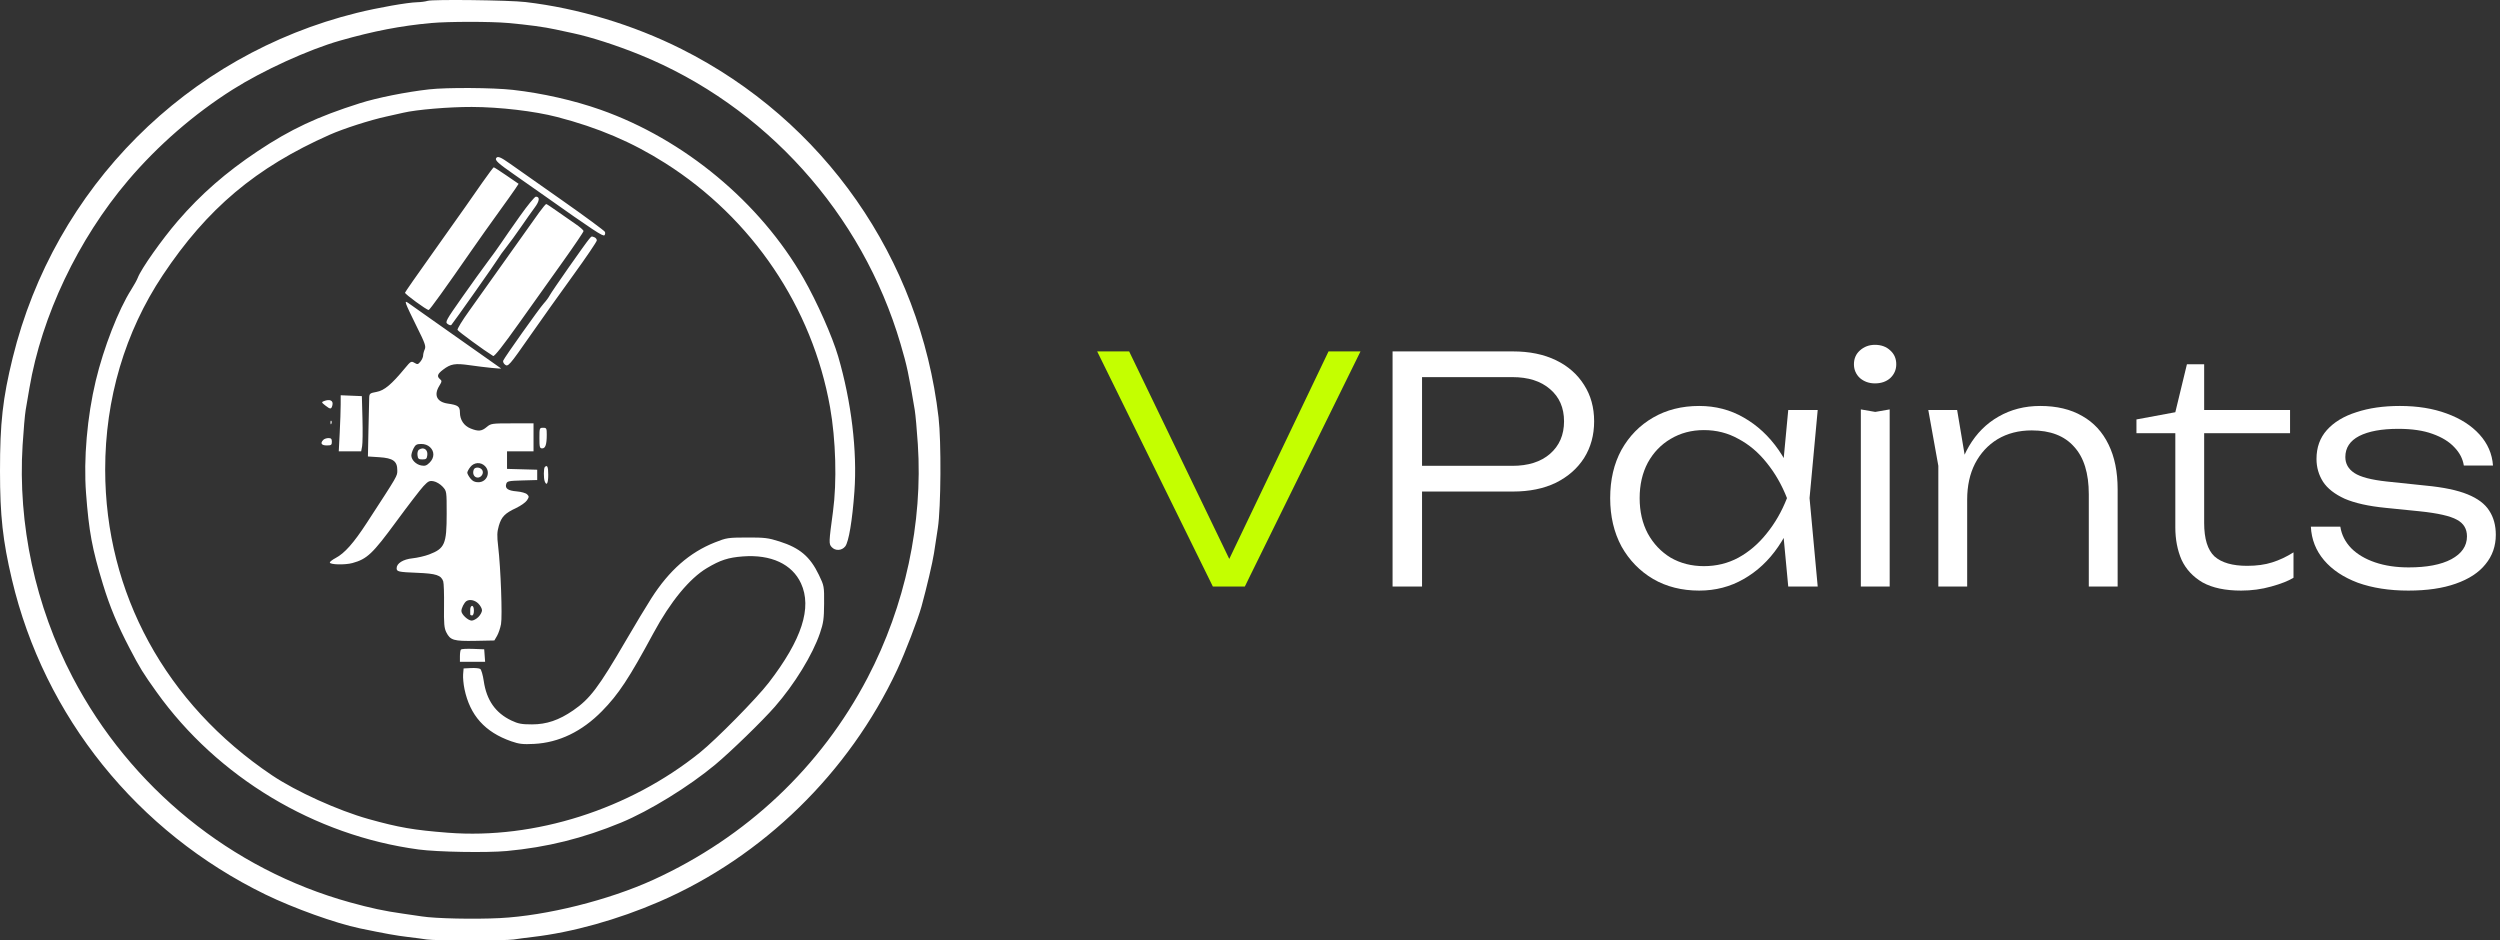
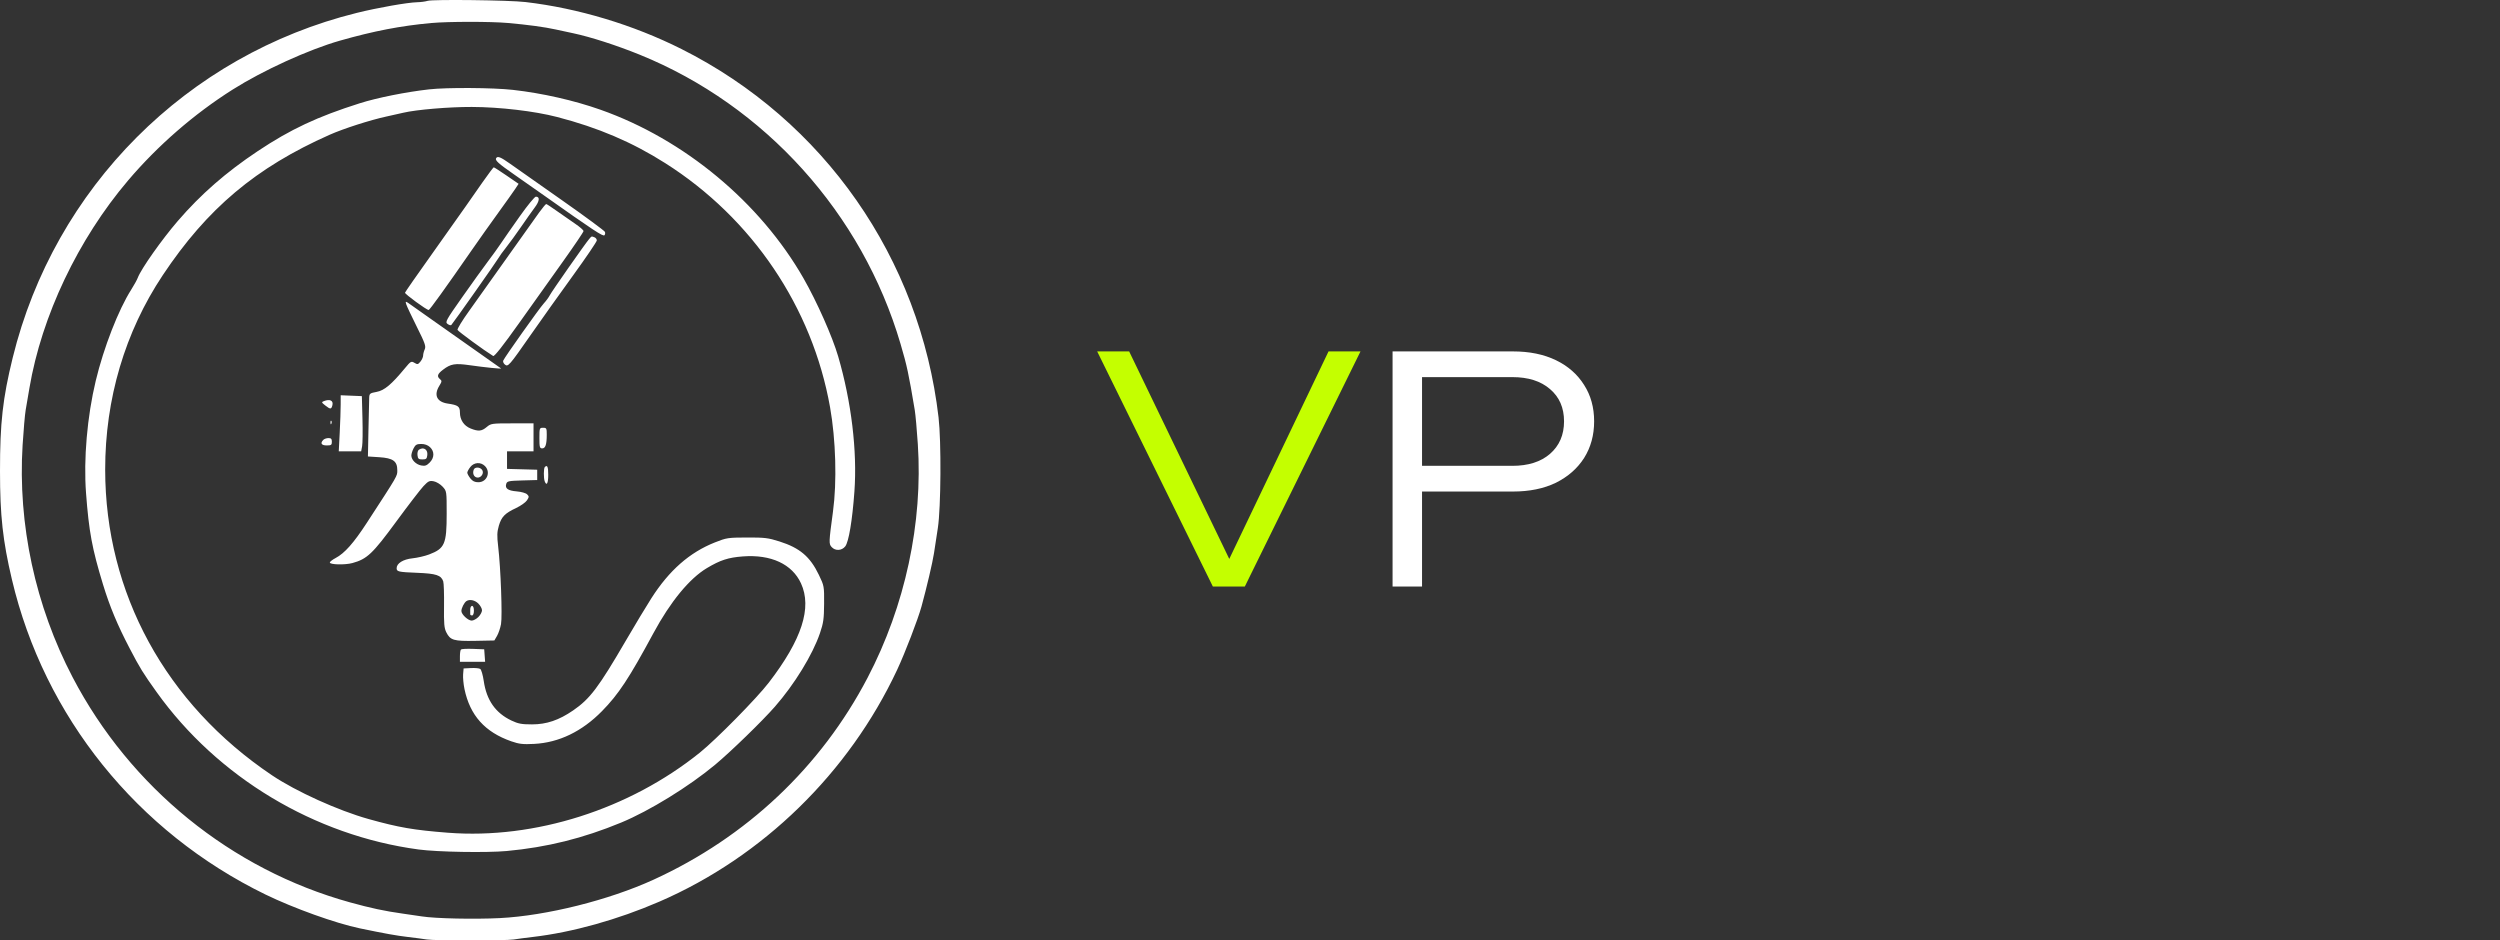
<svg xmlns="http://www.w3.org/2000/svg" width="319" height="120" viewBox="0 0 319 120" fill="none">
  <rect x="0" y="0" width="319" height="120" fill="#333333" stroke="none" />
  <path d="M157.84 73.36H155.88L169.52 44.84H173.6L158.84 74.84H154.76L140 44.84H144.08L157.84 73.36Z" fill="#C4FF00" />
  <path d="M193.052 44.84C195.159 44.84 196.986 45.213 198.532 45.96C200.079 46.707 201.279 47.76 202.132 49.12C202.986 50.453 203.412 52 203.412 53.76C203.412 55.52 202.986 57.08 202.132 58.44C201.279 59.773 200.079 60.827 198.532 61.6C196.986 62.347 195.159 62.72 193.052 62.72H179.372V59.44H192.972C194.999 59.44 196.599 58.933 197.772 57.92C198.972 56.88 199.572 55.493 199.572 53.76C199.572 52.027 198.972 50.653 197.772 49.64C196.599 48.627 194.999 48.12 192.972 48.12H179.772L181.452 46.28V74.84H177.692V44.84H193.052Z" fill="white" />
-   <path d="M228.179 74.84L227.379 66.32L228.379 63.56L227.379 60.84L228.179 52.32H231.939L230.899 63.56L231.939 74.84H228.179ZM229.619 63.56C229.032 65.907 228.125 67.973 226.899 69.76C225.699 71.52 224.232 72.893 222.499 73.88C220.792 74.867 218.899 75.36 216.819 75.36C214.605 75.36 212.645 74.867 210.939 73.88C209.232 72.867 207.885 71.48 206.899 69.72C205.939 67.933 205.459 65.88 205.459 63.56C205.459 61.213 205.939 59.16 206.899 57.4C207.885 55.64 209.232 54.267 210.939 53.28C212.645 52.293 214.605 51.8 216.819 51.8C218.899 51.8 220.792 52.293 222.499 53.28C224.232 54.267 225.712 55.64 226.939 57.4C228.165 59.16 229.059 61.213 229.619 63.56ZM209.219 63.56C209.219 65.267 209.565 66.773 210.259 68.08C210.979 69.387 211.952 70.413 213.179 71.16C214.432 71.88 215.845 72.24 217.419 72.24C219.019 72.24 220.485 71.88 221.819 71.16C223.179 70.413 224.379 69.387 225.419 68.08C226.485 66.773 227.352 65.267 228.019 63.56C227.352 61.853 226.485 60.347 225.419 59.04C224.379 57.733 223.179 56.72 221.819 56C220.485 55.253 219.019 54.88 217.419 54.88C215.845 54.88 214.432 55.253 213.179 56C211.952 56.72 210.979 57.733 210.259 59.04C209.565 60.347 209.219 61.853 209.219 63.56Z" fill="white" />
-   <path d="M237.443 52.24L239.283 52.56L241.123 52.24V74.84H237.443V52.24ZM239.243 48.92C238.496 48.92 237.856 48.693 237.323 48.24C236.816 47.76 236.563 47.173 236.563 46.48C236.563 45.76 236.816 45.173 237.323 44.72C237.856 44.24 238.496 44 239.243 44C240.043 44 240.696 44.24 241.203 44.72C241.709 45.173 241.963 45.76 241.963 46.48C241.963 47.173 241.709 47.76 241.203 48.24C240.696 48.693 240.043 48.92 239.243 48.92Z" fill="white" />
-   <path d="M246.051 52.32H249.731L251.011 59.96V74.84H247.331V59.44L246.051 52.32ZM260.331 51.8C262.438 51.8 264.225 52.227 265.691 53.08C267.158 53.907 268.278 55.12 269.051 56.72C269.825 58.293 270.211 60.2 270.211 62.44V74.84H266.531V63.08C266.531 60.387 265.905 58.36 264.651 57C263.425 55.613 261.625 54.92 259.251 54.92C257.598 54.92 256.145 55.293 254.891 56.04C253.665 56.787 252.705 57.827 252.011 59.16C251.345 60.467 251.011 62 251.011 63.76L249.531 62.72C249.718 60.48 250.291 58.547 251.251 56.92C252.211 55.293 253.465 54.04 255.011 53.16C256.585 52.253 258.358 51.8 260.331 51.8Z" fill="white" />
-   <path d="M272.611 55.28V53.52L277.571 52.6L279.051 46.48H281.251V52.32H292.211V55.28H281.251V66.72C281.251 68.747 281.691 70.173 282.571 71C283.477 71.8 284.864 72.2 286.731 72.2C287.957 72.2 289.024 72.053 289.931 71.76C290.864 71.467 291.771 71.04 292.651 70.48V73.72C292.011 74.12 291.064 74.493 289.811 74.84C288.584 75.187 287.304 75.36 285.971 75.36C283.944 75.36 282.304 75.013 281.051 74.32C279.824 73.6 278.931 72.64 278.371 71.44C277.837 70.213 277.571 68.827 277.571 67.28V55.28H272.611Z" fill="white" />
-   <path d="M318.465 68.24C318.465 69.68 318.025 70.933 317.145 72C316.292 73.067 315.025 73.893 313.345 74.48C311.692 75.067 309.679 75.36 307.305 75.36C304.879 75.36 302.732 75.027 300.865 74.36C299.025 73.667 297.585 72.707 296.545 71.48C295.505 70.253 294.945 68.827 294.865 67.2H298.625C298.785 68.24 299.252 69.16 300.025 69.96C300.799 70.733 301.812 71.333 303.065 71.76C304.319 72.187 305.745 72.4 307.345 72.4C309.665 72.4 311.479 72.053 312.785 71.36C314.119 70.64 314.785 69.667 314.785 68.44C314.785 67.48 314.359 66.773 313.505 66.32C312.652 65.84 311.065 65.48 308.745 65.24L304.385 64.8C302.225 64.587 300.492 64.2 299.185 63.64C297.905 63.053 296.985 62.333 296.425 61.48C295.865 60.6 295.585 59.627 295.585 58.56C295.585 57.093 296.025 55.867 296.905 54.88C297.812 53.867 299.065 53.107 300.665 52.6C302.265 52.067 304.119 51.8 306.225 51.8C308.465 51.8 310.452 52.12 312.185 52.76C313.945 53.4 315.345 54.293 316.385 55.44C317.425 56.587 317.999 57.907 318.105 59.4H314.385C314.252 58.547 313.852 57.773 313.185 57.08C312.519 56.36 311.585 55.787 310.385 55.36C309.212 54.933 307.759 54.72 306.025 54.72C303.892 54.72 302.225 55.027 301.025 55.64C299.852 56.253 299.265 57.147 299.265 58.32C299.265 59.173 299.652 59.853 300.425 60.36C301.199 60.867 302.572 61.227 304.545 61.44L309.505 61.96C311.772 62.173 313.559 62.547 314.865 63.08C316.172 63.613 317.092 64.307 317.625 65.16C318.185 66.013 318.465 67.04 318.465 68.24Z" fill="white" />
  <path fill-rule="evenodd" clip-rule="evenodd" d="M54.554 0.11C54.296 0.195 53.704 0.274 53.239 0.284C51.992 0.314 48.217 0.979 45.538 1.642C23.85 7.008 6.947 23.949 1.617 45.662C0.346 50.843 -0.002 53.95 7.56261e-06 60.125C0.002 65.787 0.354 68.998 1.517 73.93C5.64 91.427 17.501 106.166 33.872 114.138C37.481 115.895 42.844 117.818 45.914 118.457C49.151 119.13 50.567 119.384 52.018 119.555C52.948 119.664 54.047 119.81 54.46 119.878C55.438 120.041 64.565 120.041 65.542 119.878C65.955 119.81 67.054 119.665 67.984 119.556C73.022 118.968 78.841 117.344 84.137 115.049C97.329 109.334 108.316 98.621 114.477 85.465C115.484 83.313 117.133 79.025 117.585 77.381C118.244 74.982 118.992 71.794 119.177 70.593C119.284 69.897 119.507 68.441 119.672 67.356C120.065 64.782 120.118 56.345 119.76 53.269C117.396 32.948 105.132 15.375 86.948 6.251C80.783 3.159 73.765 1.046 67.045 0.26C64.955 0.016 55.197 -0.102 54.554 0.11ZM64.791 2.932C67.376 3.161 69.449 3.442 70.895 3.758C71.567 3.904 72.581 4.123 73.149 4.244C75.374 4.717 78.692 5.788 81.632 6.981C97.606 13.466 110.017 27.226 114.908 43.878C115.735 46.691 115.939 47.642 116.724 52.33C116.819 52.898 116.994 54.847 117.114 56.66C117.778 66.702 115.496 77.318 110.704 86.479C104.746 97.871 95.264 106.816 83.386 112.25C77.694 114.855 69.72 116.847 63.781 117.149C60.543 117.314 55.553 117.206 53.838 116.935C53.354 116.859 52.239 116.696 51.361 116.573C49.095 116.257 47.29 115.871 44.639 115.136C29.501 110.937 16.622 100.481 9.268 86.421C4.505 77.315 2.258 66.885 2.884 56.794C3.002 54.907 3.177 52.898 3.274 52.33C3.372 51.762 3.588 50.494 3.755 49.513C5.318 40.312 9.965 30.535 16.342 23.029C20.141 18.558 24.755 14.548 29.693 11.425C33.556 8.982 39.389 6.323 43.378 5.186C47.699 3.955 51.133 3.292 55.024 2.939C57.194 2.741 62.604 2.738 64.791 2.932ZM54.742 11.404C51.806 11.735 48.131 12.472 45.914 13.174C40.502 14.887 37.071 16.496 32.882 19.288C28.831 21.988 25.623 24.791 22.69 28.194C20.635 30.579 18.005 34.309 17.578 35.446C17.477 35.715 17.104 36.391 16.75 36.948C15.112 39.525 13.232 44.352 12.217 48.587C11.125 53.141 10.653 58.588 10.976 62.895C11.348 67.848 11.747 69.998 13.147 74.587C14.004 77.396 14.984 79.746 16.536 82.716C17.878 85.284 18.233 85.86 19.977 88.299C27.759 99.181 40.136 106.617 53.427 108.396C55.831 108.718 62.109 108.826 64.661 108.589C69.807 108.111 74.398 106.97 79.254 104.963C82.867 103.47 87.921 100.358 91.27 97.563C93.273 95.892 97.249 92.028 98.872 90.177C101.369 87.329 103.692 83.539 104.629 80.786C105.068 79.496 105.143 78.964 105.156 77.029C105.172 74.812 105.161 74.752 104.495 73.367C103.371 71.028 102.064 69.918 99.458 69.089C98.027 68.634 97.567 68.578 95.313 68.585C92.893 68.593 92.706 68.621 91.217 69.213C87.986 70.497 85.396 72.773 83.12 76.328C82.476 77.333 81.013 79.762 79.869 81.725C76.365 87.74 75.279 89.178 73.124 90.656C71.317 91.896 69.74 92.431 67.89 92.431C66.558 92.431 66.122 92.35 65.26 91.941C63.228 90.977 62.083 89.344 61.728 86.908C61.617 86.143 61.415 85.445 61.28 85.356C61.145 85.268 60.612 85.218 60.095 85.245L59.156 85.293L59.094 86.045C59.06 86.458 59.138 87.303 59.267 87.923C59.97 91.288 61.877 93.417 65.239 94.591C66.245 94.942 66.715 94.995 68.15 94.922C71.318 94.761 74.255 93.344 76.812 90.742C78.929 88.587 80.251 86.582 83.38 80.786C85.547 76.771 87.974 73.818 90.199 72.49C91.914 71.466 92.921 71.139 94.801 70.998C98.383 70.73 101.076 71.978 102.205 74.432C103.638 77.544 102.319 81.614 98.095 87.106C96.552 89.114 91.395 94.349 89.302 96.032C80.297 103.278 68.238 107.115 57.168 106.257C52.807 105.919 50.893 105.589 47.041 104.512C43.141 103.421 37.779 100.992 34.7 98.922C21.135 89.801 13.43 75.677 13.421 59.92C13.417 50.9 15.947 42.356 20.764 35.121C26.434 26.606 32.646 21.378 42.063 17.196C43.821 16.415 47.214 15.325 49.295 14.871C50.07 14.702 51.042 14.484 51.455 14.386C53.131 13.99 57.285 13.638 60.197 13.647C63.77 13.658 68.199 14.178 71.083 14.927C76.33 16.289 80.649 18.132 84.885 20.817C95.983 27.853 103.647 39.201 105.914 51.954C106.654 56.121 106.804 61.468 106.287 65.29C105.756 69.22 105.749 69.396 106.119 69.804C106.586 70.32 107.412 70.279 107.854 69.716C108.299 69.15 108.758 66.401 109.023 62.713C109.394 57.547 108.638 51.263 106.949 45.474C106.213 42.951 104.242 38.508 102.534 35.52C96.984 25.813 87.3 17.77 76.624 14.001C73.244 12.808 69.205 11.892 65.448 11.468C62.911 11.182 57.019 11.146 54.742 11.404ZM63.305 20.184C63.138 20.454 63.588 20.863 65.542 22.221C66.575 22.939 68.303 24.151 69.381 24.913C75.723 29.398 76.944 30.203 77.127 30.021C77.219 29.929 77.246 29.734 77.188 29.587C77.129 29.441 74.674 27.631 71.732 25.565C68.79 23.499 65.815 21.407 65.122 20.916C63.869 20.029 63.494 19.878 63.305 20.184ZM61.561 23.272C60.818 24.326 59.846 25.718 59.401 26.364C58.956 27.01 57.045 29.708 55.154 32.359C53.263 35.01 51.699 37.255 51.679 37.348C51.643 37.517 54.434 39.56 54.697 39.556C54.83 39.553 56.789 36.833 60.189 31.928C61.067 30.661 62.589 28.516 63.57 27.161C64.551 25.806 65.538 24.418 65.764 24.076L66.173 23.455L64.632 22.397C63.783 21.815 63.05 21.342 63.001 21.347C62.952 21.351 62.304 22.218 61.561 23.272ZM66.335 27.584C65.365 28.953 64.283 30.506 63.93 31.036C63.577 31.566 62.817 32.623 62.241 33.384C61.665 34.145 60.196 36.188 58.976 37.923C56.885 40.897 56.779 41.092 57.112 41.338C57.306 41.481 57.52 41.541 57.587 41.47C57.842 41.202 63.379 33.34 63.587 32.953C63.706 32.729 64.153 32.108 64.579 31.574C65.006 31.04 65.861 29.863 66.481 28.959C67.101 28.054 67.89 26.937 68.235 26.476C68.856 25.647 68.912 25.095 68.375 25.095C68.222 25.095 67.304 26.215 66.335 27.584ZM68.782 27.132C68.343 27.736 66.505 30.32 64.697 32.874C62.889 35.429 60.708 38.496 59.85 39.69C58.991 40.883 58.33 41.967 58.38 42.096C58.451 42.282 61.806 44.737 62.927 45.425C63.078 45.518 64.178 44.124 66.226 41.243C67.916 38.866 70.458 35.296 71.876 33.309C73.293 31.322 74.455 29.602 74.458 29.485C74.461 29.368 73.978 28.946 73.385 28.546C72.791 28.146 71.744 27.417 71.058 26.927C70.371 26.436 69.758 26.034 69.695 26.034C69.631 26.034 69.221 26.528 68.782 27.132ZM75.178 30.495C74.683 31.07 70.4 37.19 70.151 37.679C70.019 37.938 69.677 38.403 69.391 38.713C68.829 39.322 64.362 45.617 64.209 46.016C64.158 46.15 64.251 46.372 64.417 46.509C64.827 46.849 64.953 46.706 67.774 42.657C69.07 40.797 71.486 37.405 73.143 35.118C74.799 32.831 76.154 30.833 76.154 30.677C76.154 30.522 76.021 30.343 75.857 30.28C75.466 30.13 75.502 30.119 75.178 30.495ZM51.832 38.819C51.91 39.07 52.52 40.367 53.187 41.701C54.236 43.8 54.372 44.186 54.195 44.574C54.083 44.821 53.991 45.178 53.991 45.368C53.991 45.559 53.837 45.904 53.651 46.135C53.344 46.512 53.267 46.529 52.881 46.296C52.476 46.053 52.407 46.092 51.675 46.977C49.95 49.064 49.039 49.826 48.058 50.005C47.204 50.161 47.133 50.216 47.111 50.735C47.098 51.044 47.056 52.861 47.017 54.772L46.947 58.246L48.398 58.34C50.157 58.454 50.695 58.844 50.695 60.005C50.695 60.763 50.823 60.542 46.816 66.699C45.122 69.302 43.971 70.6 42.819 71.207C42.427 71.413 42.096 71.667 42.085 71.77C42.053 72.055 44.017 72.105 44.974 71.844C46.831 71.336 47.544 70.663 50.534 66.591C52.074 64.494 53.648 62.445 54.032 62.037C54.649 61.383 54.803 61.31 55.347 61.414C55.686 61.479 56.195 61.788 56.479 62.099C56.996 62.666 56.996 62.667 56.996 65.552C56.996 69.428 56.753 69.99 54.75 70.751C54.214 70.955 53.257 71.175 52.623 71.242C51.438 71.366 50.61 71.884 50.61 72.502C50.61 72.945 50.834 72.996 53.238 73.091C55.654 73.187 56.288 73.395 56.556 74.181C56.632 74.405 56.678 75.813 56.658 77.311C56.629 79.576 56.678 80.144 56.95 80.686C57.458 81.697 57.893 81.825 60.648 81.772L63.08 81.725L63.419 81.144C63.606 80.824 63.835 80.15 63.929 79.645C64.118 78.639 63.892 72.474 63.566 69.728C63.405 68.363 63.42 67.885 63.651 67.09C63.985 65.943 64.417 65.499 65.86 64.82C66.448 64.543 67.07 64.103 67.241 63.843C67.521 63.414 67.523 63.34 67.261 63.078C67.097 62.914 66.515 62.749 65.931 62.701C64.802 62.607 64.411 62.325 64.598 61.737C64.706 61.395 64.904 61.353 66.633 61.305L68.547 61.252V59.937L64.697 59.83V57.589H68.078V54.02H65.369C62.753 54.02 62.64 54.037 62.101 54.49C61.455 55.034 61.038 55.071 60.042 54.672C59.197 54.334 58.686 53.568 58.686 52.636C58.686 51.862 58.449 51.688 57.14 51.498C55.741 51.295 55.323 50.419 56.057 49.23C56.39 48.692 56.401 48.593 56.151 48.386C55.715 48.024 55.81 47.724 56.534 47.172C57.514 46.424 58.056 46.333 59.927 46.6C61.88 46.879 64.043 47.099 63.93 47.008C63.836 46.931 56.026 41.426 54.554 40.398C53.986 40.002 53.109 39.381 52.605 39.02C51.728 38.389 51.695 38.381 51.832 38.819ZM43.471 51.617C43.471 52.268 43.416 53.877 43.349 55.194L43.226 57.589H46.085L46.206 56.945C46.272 56.591 46.292 55.007 46.25 53.423L46.174 50.546L43.472 50.435L43.471 51.617ZM41.332 51.181C41.003 51.31 41.016 51.352 41.498 51.732C42.152 52.246 42.275 52.245 42.41 51.726C42.57 51.115 42.103 50.879 41.332 51.181ZM42.172 53.942C42.181 54.161 42.226 54.205 42.286 54.056C42.34 53.92 42.333 53.758 42.271 53.696C42.209 53.633 42.164 53.744 42.172 53.942ZM68.829 55.899C68.829 57.061 68.87 57.214 69.183 57.214C69.599 57.214 69.762 56.729 69.766 55.476C69.768 54.649 69.734 54.584 69.299 54.584C68.842 54.584 68.829 54.621 68.829 55.899ZM41.256 56.124C40.831 56.549 41.006 56.838 41.688 56.838C42.264 56.838 42.345 56.78 42.345 56.368C42.345 56.004 42.249 55.899 41.913 55.899C41.676 55.899 41.38 56 41.256 56.124ZM54.871 57.058C55.456 57.608 55.436 58.415 54.823 59.027C54.435 59.416 54.226 59.487 53.743 59.394C53.073 59.264 52.488 58.672 52.488 58.123C52.488 57.922 52.617 57.509 52.775 57.204C53.013 56.744 53.177 56.65 53.748 56.65C54.196 56.65 54.588 56.793 54.871 57.058ZM53.459 57.378C53.317 57.468 53.236 57.77 53.271 58.079C53.324 58.544 53.415 58.622 53.897 58.622C54.379 58.622 54.469 58.544 54.522 58.079C54.581 57.566 54.329 57.219 53.897 57.219C53.793 57.219 53.596 57.291 53.459 57.378ZM61.879 59.467C62.657 60.245 62.132 61.533 61.037 61.533C60.577 61.533 60.298 61.398 60.015 61.038C59.801 60.766 59.626 60.44 59.626 60.313C59.626 60.185 59.801 59.859 60.015 59.587C60.491 58.981 61.339 58.927 61.879 59.467ZM69.518 59.593C69.361 59.749 69.353 61.025 69.507 61.424C69.749 62.055 69.956 61.673 69.956 60.594C69.956 59.553 69.835 59.276 69.518 59.593ZM60.449 59.926C60.264 60.408 60.465 60.875 60.883 60.934C61.412 61.01 61.827 60.326 61.494 59.925C61.205 59.577 60.583 59.577 60.449 59.926ZM61.043 77.021C61.296 77.274 61.504 77.658 61.504 77.874C61.504 78.09 61.296 78.474 61.043 78.728C60.789 78.982 60.405 79.189 60.189 79.189C59.725 79.189 58.874 78.397 58.874 77.965C58.874 77.596 59.231 76.892 59.513 76.703C59.922 76.43 60.59 76.568 61.043 77.021ZM60.001 77.78C60.001 78.039 60.001 78.313 60.001 78.391C60.001 78.468 60.107 78.532 60.236 78.532C60.376 78.532 60.471 78.284 60.471 77.921C60.471 77.558 60.376 77.311 60.236 77.311C60.107 77.311 60.001 77.522 60.001 77.78ZM58.819 82.876C58.746 82.949 58.686 83.332 58.686 83.728V84.448H61.901L61.785 82.852L60.368 82.798C59.589 82.768 58.892 82.803 58.819 82.876Z" fill="white" />
</svg>